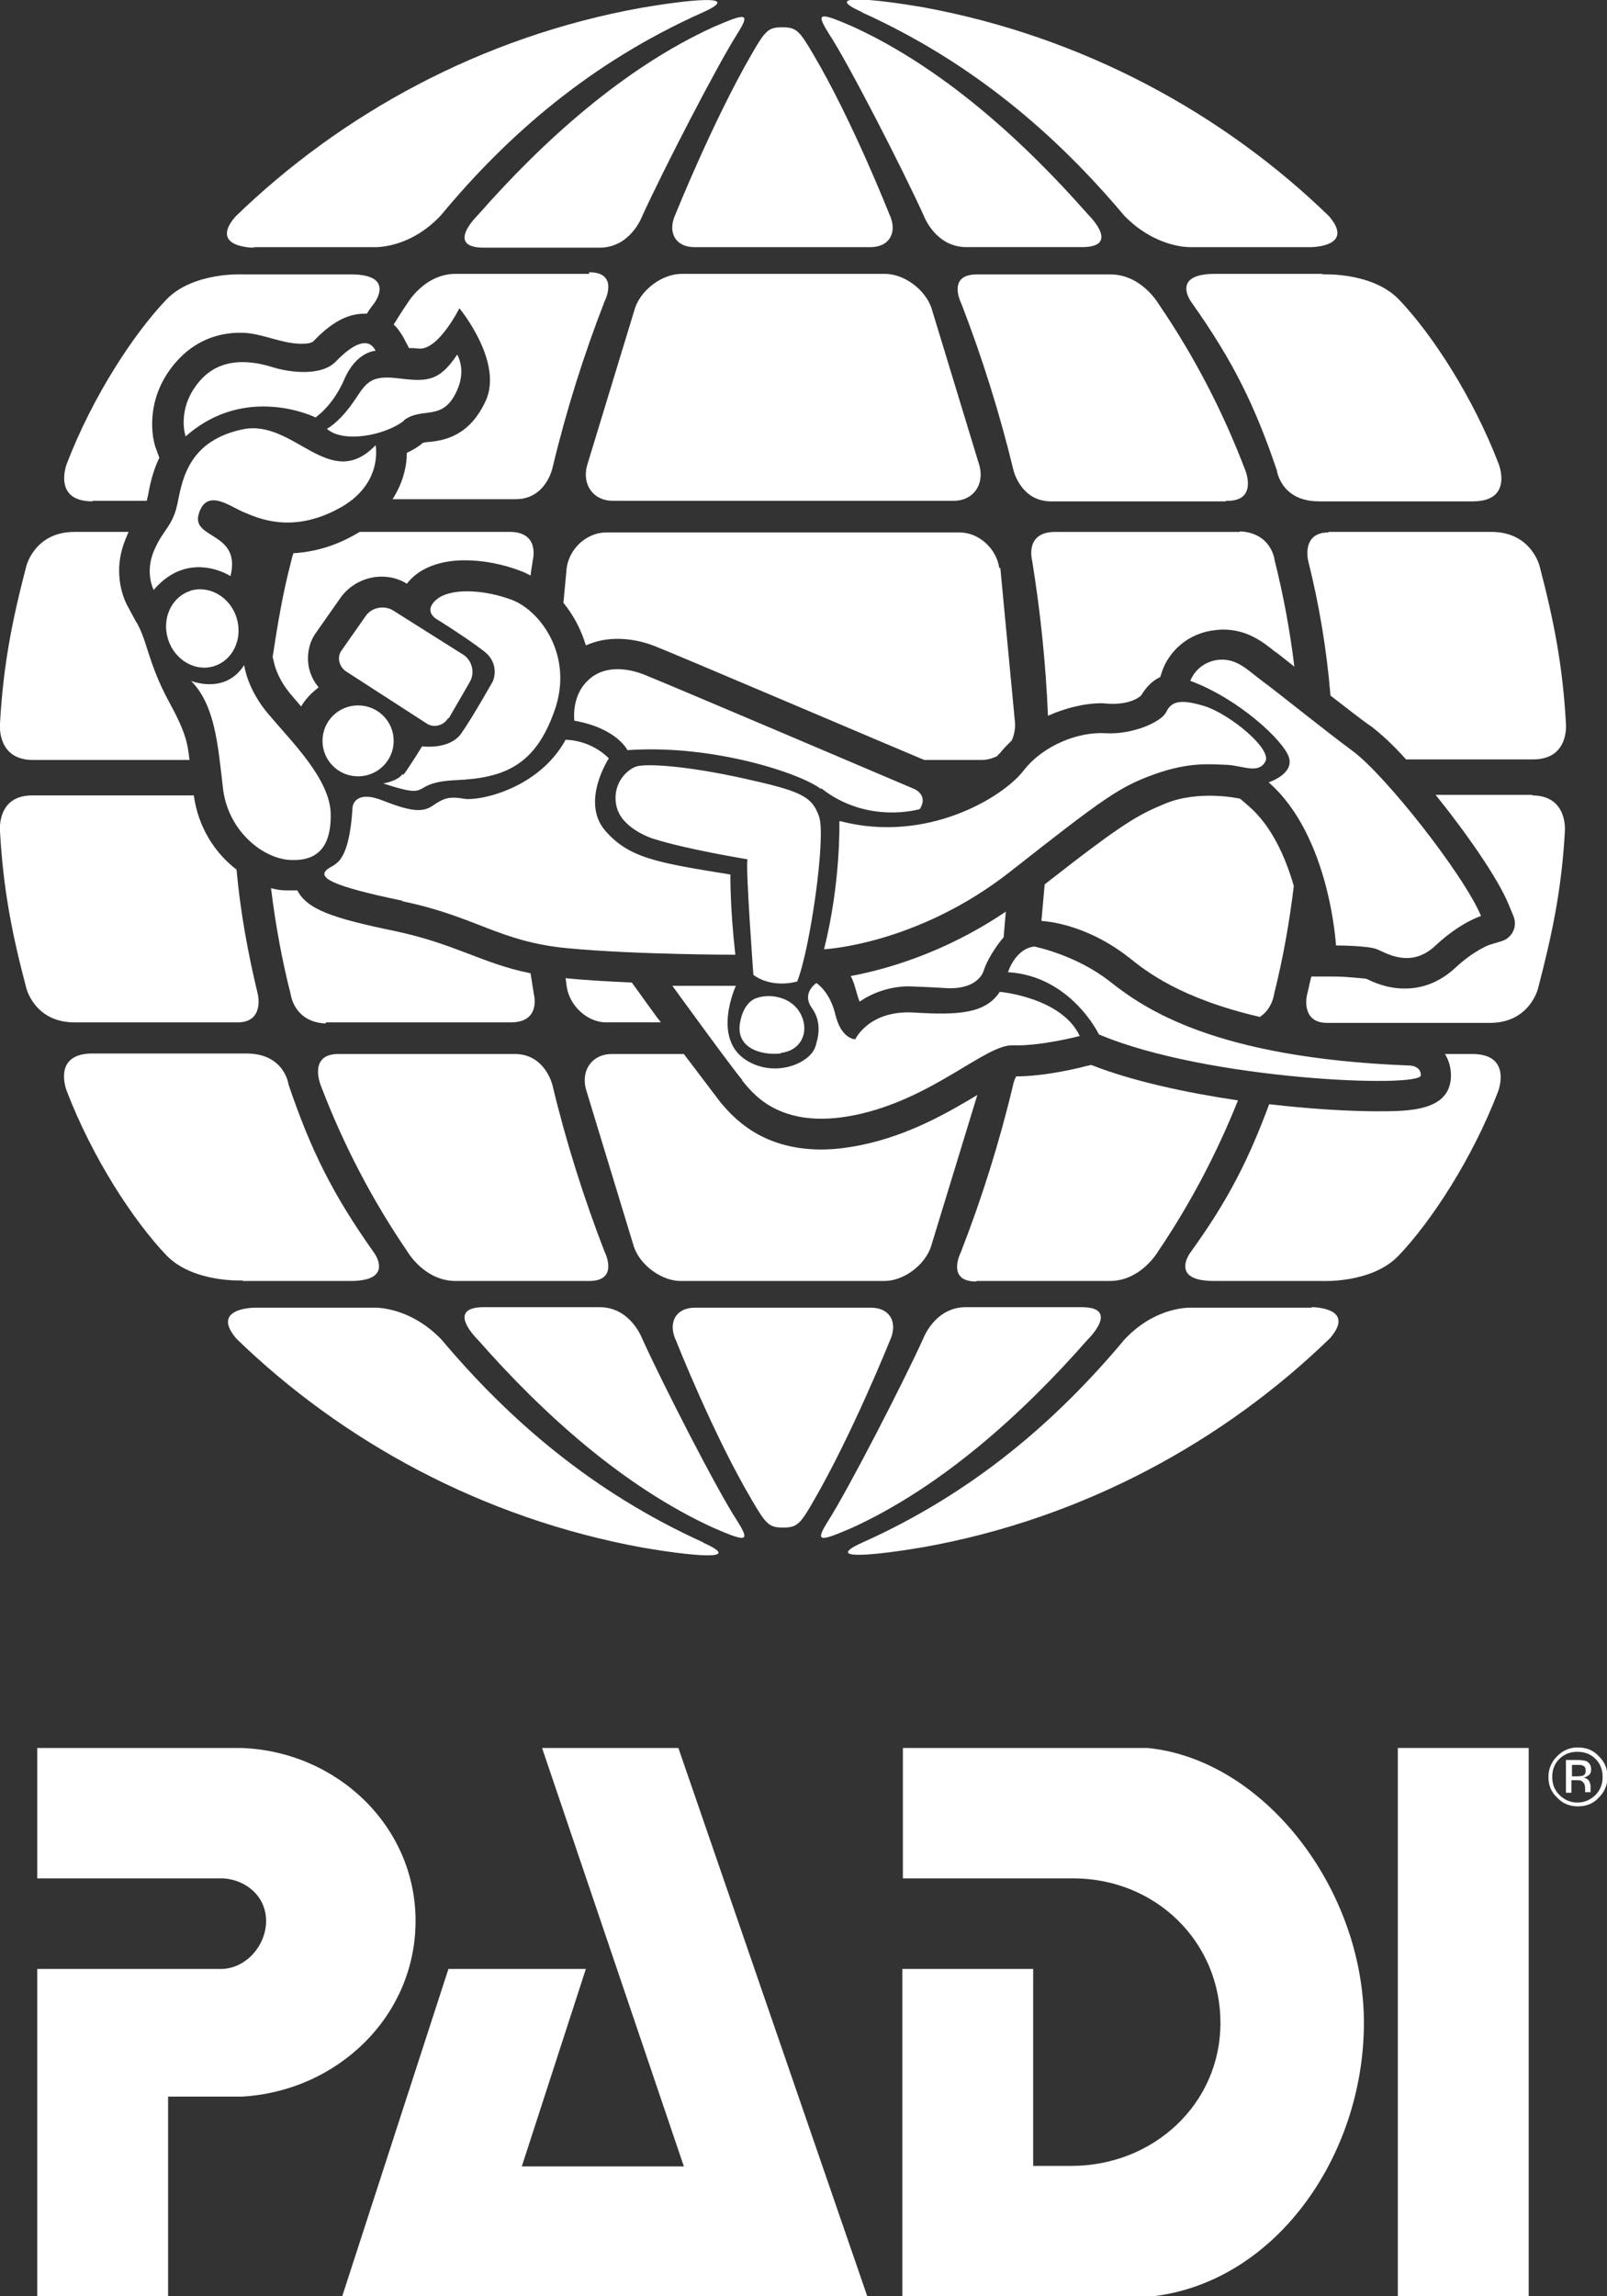
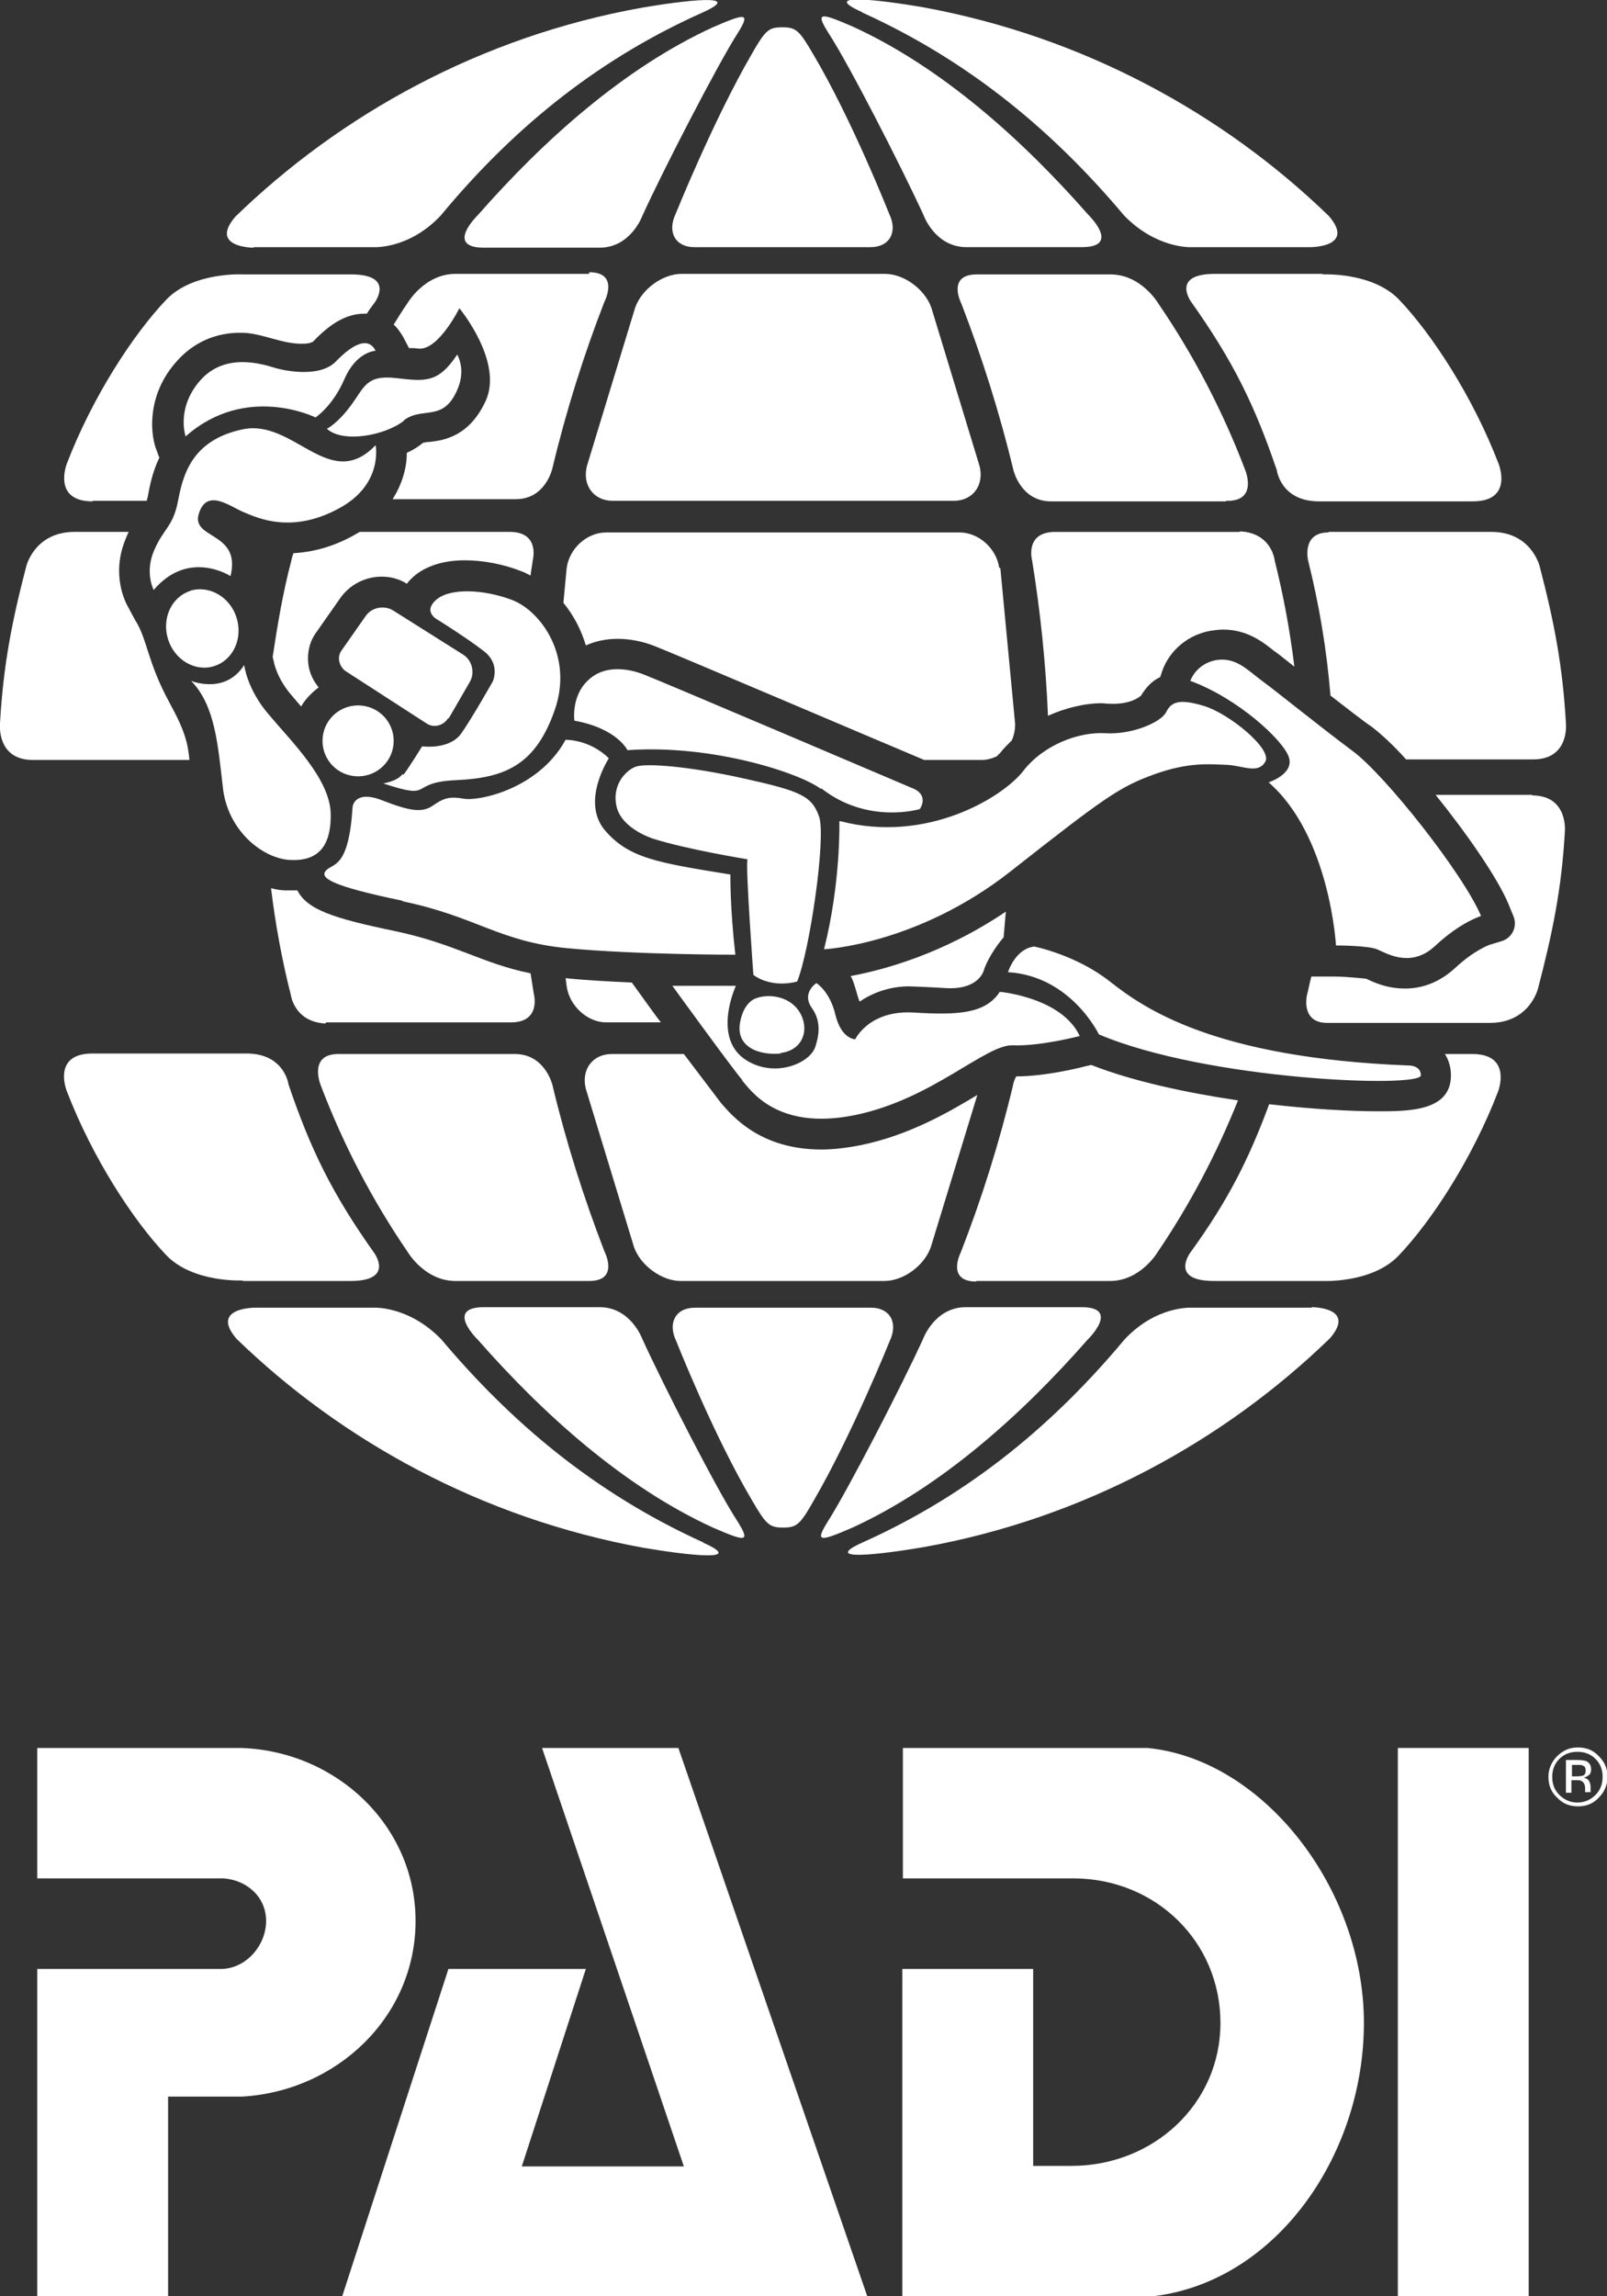
<svg xmlns="http://www.w3.org/2000/svg" width="77" height="110" viewBox="0 0 77 110" fill="none">
  <rect x="0" y="0" width="77" height="110" fill="#333333" stroke="none" />
  <g clip-path="url(#clip0_3932_2900)">
    <path d="M63.384 13.119H58.216C56.064 13.119 57.087 14.478 57.087 14.478C59.108 17.327 60.131 19.444 61.18 22.528C61.18 22.528 61.364 24.017 63.2 24.017H70.572C72.54 24.017 71.805 22.214 71.805 22.214C70.572 18.999 68.605 15.994 67.031 14.348C65.745 13.015 63.358 13.145 63.358 13.145" fill="white" />
    <path d="M42.37 13.119H32.663C31.744 13.119 30.747 13.851 30.433 14.739L28.124 22.319C27.888 23.233 28.439 23.991 29.357 23.991H45.702C46.62 23.991 47.171 23.233 46.934 22.319L44.626 14.739C44.311 13.851 43.314 13.119 42.396 13.119" fill="white" />
    <path d="M15.636 48.976H24.477C25.947 48.976 25.579 47.617 25.579 47.617C25.527 47.277 25.474 46.938 25.422 46.624C24.241 46.389 23.323 46.023 22.431 45.683C21.46 45.317 20.437 44.925 18.968 44.611C15.925 43.984 14.718 43.566 14.246 42.651C14.193 42.651 13.8 42.651 13.642 42.651C13.432 42.651 13.196 42.599 12.986 42.547C13.196 44.272 13.511 45.997 13.931 47.643C13.931 47.643 14.088 48.95 15.584 49.028" fill="white" />
    <path d="M19.519 59.952C19.519 59.952 20.332 61.364 21.828 61.364H28.229C29.698 61.364 28.964 59.952 28.964 59.952C27.967 57.365 27.127 54.725 26.471 51.981C26.471 51.981 26.13 50.518 24.713 50.492H16.292C14.718 50.439 15.374 52.007 15.374 52.007C16.449 54.83 17.84 57.496 19.519 59.952Z" fill="white" />
    <path d="M32.663 61.364H42.37C43.288 61.364 44.285 60.632 44.6 59.744L46.83 52.452C45.439 53.289 43.55 54.386 41.242 54.857C40.586 54.987 39.956 55.066 39.353 55.066C36.414 55.066 35.076 53.445 34.552 52.844C34.552 52.844 33.66 51.668 32.768 50.492H29.305C28.386 50.492 27.835 51.25 28.072 52.165L30.38 59.744C30.695 60.632 31.718 61.364 32.61 61.364" fill="white" />
-     <path d="M61.049 47.617C61.469 45.944 61.784 44.193 61.993 42.442C61.6 41.083 60.944 39.568 59.816 38.601L59.422 38.261C59.422 38.261 57.481 37.816 55.828 38.496C54.517 39.045 53.861 39.385 50.057 42.364C50.004 42.965 49.952 43.54 49.899 44.115C50.949 44.193 52.575 44.664 54.123 45.892C54.91 46.519 56.537 47.826 60.367 48.715C60.97 48.323 61.049 47.617 61.049 47.617Z" fill="white" />
    <path d="M59.396 25.481H50.555C49.086 25.481 49.453 26.84 49.453 26.84C49.847 29.271 50.109 31.753 50.214 34.288C51.027 33.923 51.946 33.687 52.811 33.687C52.89 33.687 54.018 33.87 54.674 33.322C54.91 32.929 55.199 32.616 55.592 32.433L55.671 32.198C55.907 31.44 56.668 30.447 58.032 30.212C58.216 30.185 58.426 30.159 58.609 30.159C59.764 30.159 60.524 30.76 61.075 31.205C61.102 31.205 61.495 31.518 62.02 31.936C61.81 30.212 61.495 28.513 61.075 26.84C61.075 26.84 60.944 25.534 59.422 25.455" fill="white" />
    <path d="M46.777 61.364H53.178C54.674 61.364 55.487 59.953 55.487 59.953C57.009 57.705 58.294 55.275 59.318 52.713C56.851 52.347 54.28 51.799 52.286 51.015L52.05 51.067C51.867 51.119 50.135 51.563 48.692 51.563C48.561 51.799 48.535 52.008 48.535 52.008C47.879 54.752 47.039 57.418 46.042 59.979C46.042 59.979 45.308 61.39 46.777 61.39" fill="white" />
    <path d="M28.229 13.119H21.828C20.332 13.119 19.519 14.531 19.519 14.531C19.283 14.87 19.073 15.21 18.863 15.55C19.047 15.707 19.178 15.916 19.309 16.125L19.598 16.674C19.781 16.674 19.86 16.674 20.07 16.7C21.014 16.778 22.011 14.766 22.011 14.766C22.011 14.766 24.136 17.327 23.27 19.209C22.483 20.907 21.277 21.09 20.595 21.169C20.49 21.169 20.306 21.195 20.253 21.221C20.044 21.404 19.781 21.561 19.493 21.692C19.493 22.345 19.309 23.129 18.811 23.913H24.713C26.156 23.913 26.471 22.423 26.471 22.423C27.127 19.679 27.967 17.014 28.963 14.452C28.963 14.452 29.698 13.041 28.229 13.041" fill="white" />
    <path d="M24.477 25.48H17.236C17.236 25.48 17 25.611 16.869 25.689C15.951 26.186 15.007 26.447 14.062 26.5C13.983 26.709 13.957 26.866 13.957 26.866C13.563 28.355 13.301 29.897 13.065 31.465C13.091 31.596 13.117 31.674 13.117 31.674C13.117 31.701 13.249 32.484 13.983 33.321C14.114 33.478 14.272 33.661 14.429 33.843C14.639 33.478 14.928 33.19 15.269 32.929C15.033 32.641 14.875 32.328 14.797 31.962C14.692 31.387 14.797 30.786 15.138 30.315L16.292 28.669C16.738 28.015 17.499 27.623 18.286 27.623C18.706 27.623 19.125 27.728 19.493 27.963C19.571 27.859 19.676 27.754 19.781 27.65C20.358 27.127 21.224 26.84 22.274 26.84C23.139 26.84 24.11 27.022 24.976 27.362C25.133 27.414 25.264 27.493 25.422 27.571C25.448 27.31 25.5 27.075 25.527 26.84C25.527 26.84 25.894 25.48 24.425 25.48" fill="white" />
    <path d="M58.74 23.991C60.314 24.044 59.659 22.502 59.659 22.502C58.583 19.679 57.193 17.013 55.513 14.557C55.513 14.557 54.7 13.146 53.205 13.146H46.803C45.334 13.146 46.069 14.557 46.069 14.557C47.066 17.144 47.905 19.81 48.561 22.528C48.561 22.528 48.902 23.991 50.319 24.017H58.74V23.991Z" fill="white" />
    <path d="M63.646 25.507C62.361 25.507 62.676 26.84 62.676 26.84C63.2 28.93 63.568 31.099 63.751 33.321C64.565 33.948 65.325 34.549 65.719 34.81C66.165 35.15 66.768 35.699 67.372 36.379H73.458C75.216 36.379 75.032 34.654 75.032 34.654C74.875 31.857 74.455 29.74 73.773 27.127C73.773 27.127 73.379 25.48 71.464 25.48H63.673L63.646 25.507Z" fill="white" />
    <path d="M47.879 27.206C47.748 26.265 46.882 25.507 45.99 25.507H29.042C28.124 25.507 27.284 26.265 27.153 27.206L26.996 28.878C27.468 29.453 27.835 30.133 28.072 30.917C28.544 30.708 29.042 30.603 29.593 30.603C30.144 30.603 30.747 30.708 31.351 30.943C32.112 31.23 42.842 35.804 44.285 36.405H47.039C47.302 36.405 47.564 36.327 47.774 36.222C47.827 36.17 47.853 36.117 47.905 36.091C48.063 35.882 48.273 35.673 48.482 35.464C48.587 35.229 48.64 34.968 48.64 34.68L47.931 27.206H47.879Z" fill="white" />
    <path d="M29.042 48.975H31.666C31.377 48.609 31.167 48.296 31.01 48.087L30.275 47.068C29.2 47.015 28.098 46.963 27.101 46.858L27.153 47.25C27.285 48.191 28.15 48.975 29.042 48.975Z" fill="white" />
    <path d="M40.769 46.78C40.927 47.015 41.058 47.669 41.189 47.982C41.792 47.564 42.632 47.25 43.55 47.25C43.681 47.25 44.914 47.303 45.229 47.329C46.934 47.459 47.144 46.466 47.144 46.466C47.302 45.996 47.669 45.395 48.089 44.898L48.194 43.67C45.177 45.708 42.317 46.466 40.769 46.754" fill="white" />
    <path d="M30.774 64.134C30.774 64.134 30.223 62.618 28.727 62.618H23.192C21.277 62.618 22.903 64.186 22.903 64.186C26.025 67.74 29.882 71.216 34.158 73.177C35.785 73.882 35.968 73.882 35.312 72.837C34.368 71.399 31.797 66.382 30.774 64.134Z" fill="white" />
    <path d="M41.714 62.644H33.292C32.374 62.644 31.981 63.375 32.4 64.238C32.4 64.238 34.184 68.759 36.047 71.895C36.703 73.019 36.86 73.176 37.516 73.176C38.172 73.176 38.33 73.045 38.985 71.895C40.822 68.733 42.632 64.238 42.632 64.238C43.052 63.349 42.632 62.644 41.74 62.644" fill="white" />
    <path d="M52.103 64.186C52.103 64.186 53.729 62.618 51.814 62.618H46.279C44.783 62.618 44.232 64.134 44.232 64.134C43.209 66.382 40.612 71.399 39.694 72.837C39.038 73.882 39.221 73.882 40.848 73.177C45.124 71.216 48.981 67.74 52.103 64.186Z" fill="white" />
    <path d="M11.622 61.364H16.79C18.942 61.364 17.919 60.005 17.919 60.005C15.898 57.156 14.875 55.039 13.826 51.956C13.826 51.956 13.642 50.466 11.806 50.466H4.434C2.466 50.466 3.201 52.269 3.201 52.269C4.434 55.484 6.401 58.489 7.975 60.136C9.261 61.468 11.648 61.338 11.648 61.338" fill="white" />
    <path d="M33.686 73.882C28.386 71.478 24.399 68.028 21.145 64.16C19.598 62.566 17.945 62.644 17.945 62.644H12.199C12.199 62.644 10.048 62.644 11.334 64.134C16.344 68.995 23.061 72.732 30.826 74.143C32.82 74.483 35.811 74.849 33.712 73.908" fill="white" />
    <path d="M62.833 62.644H57.088C57.088 62.644 55.409 62.54 53.887 64.16C50.634 68.054 46.646 71.504 41.346 73.882C39.248 74.823 42.239 74.457 44.232 74.117C51.998 72.732 58.714 68.969 63.725 64.108C65.011 62.618 62.859 62.618 62.859 62.618" fill="white" />
    <path d="M73.432 38.077H68.788C70.284 39.933 71.753 42.05 72.278 43.304L72.514 43.879C72.724 44.376 72.461 44.924 71.963 45.081L71.359 45.264C71.359 45.264 70.625 45.526 69.733 46.362C69.025 47.015 68.211 47.355 67.319 47.355C66.427 47.355 65.798 47.041 65.457 46.885C65.457 46.885 64.512 46.78 63.961 46.78H62.833C62.754 47.067 62.702 47.381 62.623 47.669C62.623 47.669 62.308 49.001 63.594 49.001H71.386C73.301 49.001 73.694 47.355 73.694 47.355C74.376 44.741 74.823 42.624 74.98 39.854C74.98 39.854 75.163 38.103 73.406 38.103" fill="white" />
    <path d="M70.572 50.491H69.234C69.418 50.779 69.523 51.145 69.523 51.511C69.523 53.235 67.503 53.235 66.007 53.235C64.696 53.235 62.833 53.131 60.813 52.896C59.842 55.509 58.871 57.469 57.035 60.004C57.035 60.004 56.012 61.363 58.163 61.363H63.331C63.331 61.363 65.719 61.494 67.004 60.161C68.579 58.514 70.546 55.509 71.779 52.294C71.779 52.294 72.487 50.491 70.546 50.491" fill="white" />
    <path d="M33.292 11.839H41.714C42.632 11.839 43.026 11.107 42.606 10.245C42.606 10.245 40.822 5.723 38.959 2.587C38.303 1.463 38.146 1.307 37.49 1.307C36.834 1.307 36.677 1.437 36.021 2.587C34.184 5.75 32.374 10.245 32.374 10.245C31.954 11.133 32.374 11.839 33.266 11.839" fill="white" />
    <path d="M41.32 0.601C46.62 3.005 50.608 6.455 53.861 10.323C55.408 11.917 57.061 11.839 57.061 11.839H62.807C62.807 11.839 64.958 11.839 63.673 10.349C58.662 5.488 51.946 1.751 44.18 0.339C42.186 -0 39.195 -0.366 41.294 0.575" fill="white" />
    <path d="M22.903 10.297C22.903 10.297 21.277 11.865 23.192 11.865H28.727C30.223 11.865 30.774 10.349 30.774 10.349C31.797 8.101 34.394 3.084 35.312 1.646C35.968 0.601 35.785 0.601 34.158 1.306C29.882 3.267 26.025 6.742 22.903 10.297Z" fill="white" />
    <path d="M44.259 10.323C44.259 10.323 44.809 11.838 46.305 11.838H51.84C53.756 11.838 52.129 10.27 52.129 10.27C49.007 6.716 45.151 3.24 40.874 1.28C39.248 0.574 39.064 0.574 39.72 1.62C40.664 3.057 43.235 8.075 44.259 10.323Z" fill="white" />
    <path d="M1.574 36.405H9.077C8.999 35.594 8.867 35.02 8.107 33.634C7.057 31.701 7.057 30.603 6.48 29.714L6.087 28.983C6.008 28.826 5.326 27.519 6.008 25.846C6.06 25.716 6.113 25.585 6.165 25.48H3.568C1.653 25.48 1.259 27.127 1.259 27.127C0.577 29.74 0.157 31.857 -7.02823e-06 34.654C-7.02823e-06 34.654 -0.184 36.405 1.574 36.405Z" fill="white" />
-     <path d="M11.386 48.976C12.671 48.976 12.357 47.643 12.357 47.643C11.884 45.683 11.517 43.697 11.334 41.658C10.31 40.874 9.497 39.646 9.287 38.104H1.574C-0.184 38.078 -7.02823e-06 39.829 -7.02823e-06 39.829C0.157 42.625 0.577 44.742 1.259 47.329C1.259 47.329 1.653 48.976 3.568 48.976H11.36H11.386Z" fill="white" />
    <path d="M12.173 11.839H17.919C17.919 11.839 19.598 11.943 21.119 10.323C24.346 6.429 28.334 2.979 33.66 0.601C35.758 -0.34 32.768 0.026 30.774 0.366C23.008 1.751 16.292 5.514 11.281 10.375C9.996 11.865 12.147 11.865 12.147 11.865" fill="white" />
    <path d="M4.434 23.991H7.031C7.031 23.991 7.057 23.86 7.083 23.782C7.162 23.338 7.293 22.632 7.634 21.926L7.451 21.43C7.188 20.62 7.083 18.842 8.474 17.3C9.261 16.412 10.337 15.915 11.596 15.941C12.514 15.941 13.59 16.517 14.56 16.464C14.875 16.464 15.006 16.36 15.006 16.36C15.846 15.471 16.633 15.027 17.446 15.027C17.499 15.027 17.525 15.027 17.578 15.027C17.682 14.844 17.814 14.687 17.945 14.504C17.945 14.504 18.968 13.145 16.817 13.145H11.648C11.648 13.145 9.261 13.014 7.975 14.347C6.401 15.994 4.434 18.999 3.201 22.214C3.201 22.214 2.492 24.017 4.434 24.017" fill="white" />
    <path d="M7.372 28.277C7.372 28.277 6.926 27.467 7.372 26.396C7.818 25.324 8.29 25.246 8.526 24.017C8.763 22.789 9.156 21.09 11.622 20.568C14.088 20.045 15.793 23.625 17.997 21.326C17.997 21.326 18.391 23.233 16.187 24.383C13.983 25.559 12.383 24.828 11.753 24.566C11.097 24.331 9.917 23.312 9.523 24.619C9.156 25.847 11.57 25.455 11.045 27.598C11.045 27.598 9.051 26.291 7.372 28.251M15.085 20.019C15.085 20.019 15.925 19.496 16.502 18.163C17.079 16.83 17.997 16.804 17.997 16.804C17.63 16.073 16.843 16.543 16.108 17.301C15.374 18.085 13.747 17.797 13.144 17.614C12.54 17.431 10.783 16.883 9.602 18.215C8.421 19.548 8.894 20.907 8.894 20.907C11.78 18.346 15.111 19.993 15.111 19.993M19.335 20.149C20.227 19.444 21.224 20.254 21.906 18.686C22.352 17.693 21.906 16.987 21.906 16.987C20.988 18.372 20.358 18.268 18.968 18.111C17.551 17.954 17.473 18.529 16.817 19.418C16.161 20.306 15.662 20.541 15.662 20.541C16.449 21.247 18.47 20.855 19.361 20.149M9.13 28.303C8.212 28.591 7.739 29.636 8.054 30.629C8.369 31.622 9.366 32.197 10.258 31.91C11.176 31.622 11.648 30.577 11.334 29.584C11.019 28.591 10.022 28.016 9.104 28.303M10.678 37.712C10.888 39.724 12.488 41.057 13.8 41.188C15.111 41.292 15.872 40.691 15.846 38.992C15.82 37.32 13.957 35.517 12.908 34.262C11.832 33.034 11.701 31.858 11.701 31.858C10.783 33.295 9.156 32.616 9.156 32.616C10.31 33.792 10.442 35.7 10.678 37.712ZM17.158 33.792C16.213 33.792 15.453 34.55 15.453 35.49C15.453 36.431 16.213 37.189 17.158 37.189C18.102 37.189 18.863 36.431 18.863 35.49C18.863 34.55 18.102 33.792 17.158 33.792ZM21.513 34.393L22.51 32.668C22.772 32.224 22.615 31.622 22.195 31.361L18.837 29.244C18.417 28.983 17.814 29.087 17.525 29.506L16.371 31.152C16.135 31.466 16.239 31.91 16.554 32.145L20.437 34.654C20.778 34.889 21.25 34.759 21.46 34.419M19.283 37.085C19.047 37.424 18.365 37.529 18.365 37.529C20.883 38.365 19.493 37.477 21.854 37.372C24.215 37.267 25.658 36.64 26.576 34.027C27.494 31.413 25.894 29.27 24.556 28.748C23.192 28.225 21.539 28.147 20.883 28.748C20.227 29.349 21.014 29.715 21.014 29.715C21.014 29.715 22.352 30.551 23.166 31.178C24.005 31.805 23.612 32.642 23.612 32.642C23.612 32.642 22.641 34.367 22.09 35.151C21.513 35.935 20.227 35.752 20.227 35.752C20.227 35.752 19.598 36.771 19.335 37.111M19.283 43.174C22.825 43.906 23.9 45.108 27.18 45.422C30.459 45.735 35.234 45.735 35.234 45.735C34.971 43.409 34.998 41.893 34.998 41.893C31.456 41.318 30.118 41.109 28.963 39.75C27.835 38.365 29.173 36.327 29.173 36.327C28.255 35.412 27.101 35.438 27.101 35.438C25.815 37.79 22.956 38.391 22.221 38.261C21.486 38.13 21.224 38.261 20.726 38.6C20.227 38.94 19.65 38.862 18.312 38.339C16.974 37.816 16.895 38.653 16.895 38.653C16.712 41.58 15.977 41.344 15.636 41.684C15.269 42.05 15.872 42.442 19.283 43.148M39.353 37.764C41.583 39.515 44.075 38.757 44.075 38.757C44.521 38.025 43.734 37.764 43.734 37.764C43.734 37.764 31.587 32.59 30.826 32.302C30.065 32.014 28.937 31.832 28.15 32.616C27.363 33.373 27.521 34.523 27.521 34.523C29.567 34.889 30.065 35.935 30.065 35.935C34.184 35.647 38.382 37.059 39.326 37.79M35.811 41.188C35.732 41.736 36.099 46.702 36.099 46.702C37.044 47.382 38.198 47.016 38.198 47.016C38.802 45.526 39.589 40.116 39.248 39.123C38.907 38.13 38.356 37.895 35.654 37.294C32.951 36.693 30.984 36.562 30.485 36.719C30.013 36.876 29.305 37.581 29.541 38.627C29.777 39.698 31.272 40.169 31.272 40.169C32.899 40.691 35.811 41.162 35.811 41.162M37.411 50.439C38.356 50.335 38.802 49.472 38.382 48.61C37.962 47.748 36.913 47.591 36.283 47.8C35.654 47.983 35.496 48.819 35.496 48.819C35.129 50.204 36.467 50.57 37.411 50.465M40.218 39.358C40.218 39.358 40.297 42.259 39.484 45.474C39.484 45.474 43.944 45.265 48.43 41.736C52.916 38.208 53.651 37.686 55.33 37.085C57.009 36.483 58.032 36.614 58.819 36.64C59.606 36.693 60.288 37.085 60.629 36.483C60.97 35.882 58.898 34.184 57.691 33.818C56.484 33.452 56.117 33.635 55.881 34.105C55.645 34.602 54.228 35.203 52.969 35.124C51.709 35.046 50.004 35.673 49.033 36.928C48.063 38.182 44.416 40.43 40.245 39.332M61.757 36.274C62.02 37.085 60.787 37.477 60.787 37.477C63.725 40.038 64.014 45.291 64.014 45.291C64.014 45.291 65.535 45.291 65.981 45.474C66.427 45.657 67.608 46.415 68.788 45.291C69.995 44.167 70.966 43.88 70.966 43.88C70.1 41.841 66.375 37.137 64.827 35.987C63.279 34.837 61.154 33.112 60.472 32.616C59.79 32.119 59.239 31.466 58.268 31.622C57.297 31.805 57.035 32.616 57.035 32.616C59.318 33.452 61.495 35.464 61.757 36.274ZM35.548 51.746C35.968 52.217 37.228 54.176 40.953 53.419C44.678 52.661 47.223 50.021 48.535 50.073C49.847 50.126 51.736 49.629 51.736 49.629C50.87 47.774 47.905 47.512 47.905 47.512C47.223 48.558 45.911 48.636 43.786 48.505C41.635 48.375 40.979 49.786 40.979 49.786C40.979 49.786 40.323 49.786 40.035 48.636C39.772 47.486 39.117 47.094 39.117 47.094C39.117 47.094 38.382 47.565 38.907 48.296C39.431 49.028 39.169 49.812 39.064 50.152C38.802 50.936 37.149 51.642 35.785 50.805C34.079 49.76 35.26 47.225 35.26 47.225C34.447 47.225 32.217 47.225 32.217 47.225C32.217 47.225 35.155 51.276 35.575 51.746M52.654 49.551C57.822 51.746 68.08 52.138 68.08 51.511C68.08 51.014 67.477 51.04 67.477 51.04C58.163 50.675 54.805 48.296 53.178 47.016C51.552 45.735 49.558 45.343 49.558 45.343C48.64 45.448 48.299 46.571 48.299 46.571C51.316 46.754 52.654 49.551 52.654 49.551Z" fill="white" />
    <path d="M25.973 83.734L32.768 103.78H25.002L28.072 94.319H21.487L16.397 110H41.556L32.505 83.734H25.973Z" fill="white" />
    <path d="M76.449 84.258C76.685 84.493 76.79 84.781 76.79 85.12C76.79 85.46 76.685 85.748 76.449 85.983C76.213 86.218 75.924 86.349 75.583 86.349C75.242 86.349 74.954 86.218 74.717 85.983C74.481 85.748 74.376 85.46 74.376 85.12C74.376 84.781 74.481 84.493 74.717 84.258C74.954 84.023 75.242 83.918 75.583 83.918C75.924 83.918 76.213 84.023 76.449 84.258ZM76.606 84.127C76.344 83.84 76.003 83.709 75.609 83.709C75.216 83.709 74.901 83.84 74.612 84.127C74.35 84.388 74.193 84.728 74.193 85.12C74.193 85.512 74.324 85.852 74.612 86.113C74.875 86.401 75.216 86.531 75.609 86.531C76.003 86.531 76.344 86.401 76.606 86.113C76.869 85.852 77.026 85.512 77.026 85.12C77.026 84.728 76.895 84.415 76.606 84.127ZM75.819 85.068C75.819 85.068 75.662 85.094 75.557 85.094H75.321V84.545H75.557C75.714 84.545 75.819 84.545 75.872 84.598C75.951 84.624 75.977 84.702 75.977 84.833C75.977 84.963 75.924 85.042 75.819 85.068ZM75.032 85.878H75.295V85.277H75.504C75.636 85.277 75.741 85.277 75.793 85.329C75.898 85.382 75.951 85.512 75.951 85.669V85.852H76.213C76.213 85.852 76.213 85.8 76.213 85.748C76.213 85.721 76.213 85.669 76.213 85.643V85.538C76.213 85.538 76.187 85.382 76.134 85.303C76.082 85.225 75.977 85.172 75.872 85.146C75.977 85.146 76.029 85.094 76.082 85.068C76.187 85.016 76.239 84.911 76.239 84.754C76.239 84.571 76.16 84.441 76.003 84.362C75.924 84.336 75.767 84.31 75.583 84.31H75.032V85.852V85.878Z" fill="white" />
    <path d="M55.015 83.735H43.262V89.981H51.473C55.382 90.008 58.478 93.013 58.478 96.907C58.478 100.801 55.251 103.754 51.342 103.754H49.505V94.32H43.235V110.027H54.989C61.023 109.478 65.352 103.336 65.352 96.907C65.352 90.478 60.55 84.284 54.989 83.735" fill="white" />
    <path d="M19.912 92.02C19.912 87.446 16.108 83.892 11.57 83.735H1.784V89.981H10.704C11.832 90.06 12.75 90.87 12.75 92.02C12.75 93.17 11.832 94.267 10.651 94.32H1.784V110.027H8.054V100.435H11.596C16.161 100.174 19.912 96.594 19.912 92.02Z" fill="white" />
    <path d="M73.248 83.734H66.978V110.026H73.248V83.734Z" fill="white" />
  </g>
  <defs>
    <clipPath id="clip0_3932_2900">
      <rect width="77" height="110" fill="white" />
    </clipPath>
  </defs>
</svg>